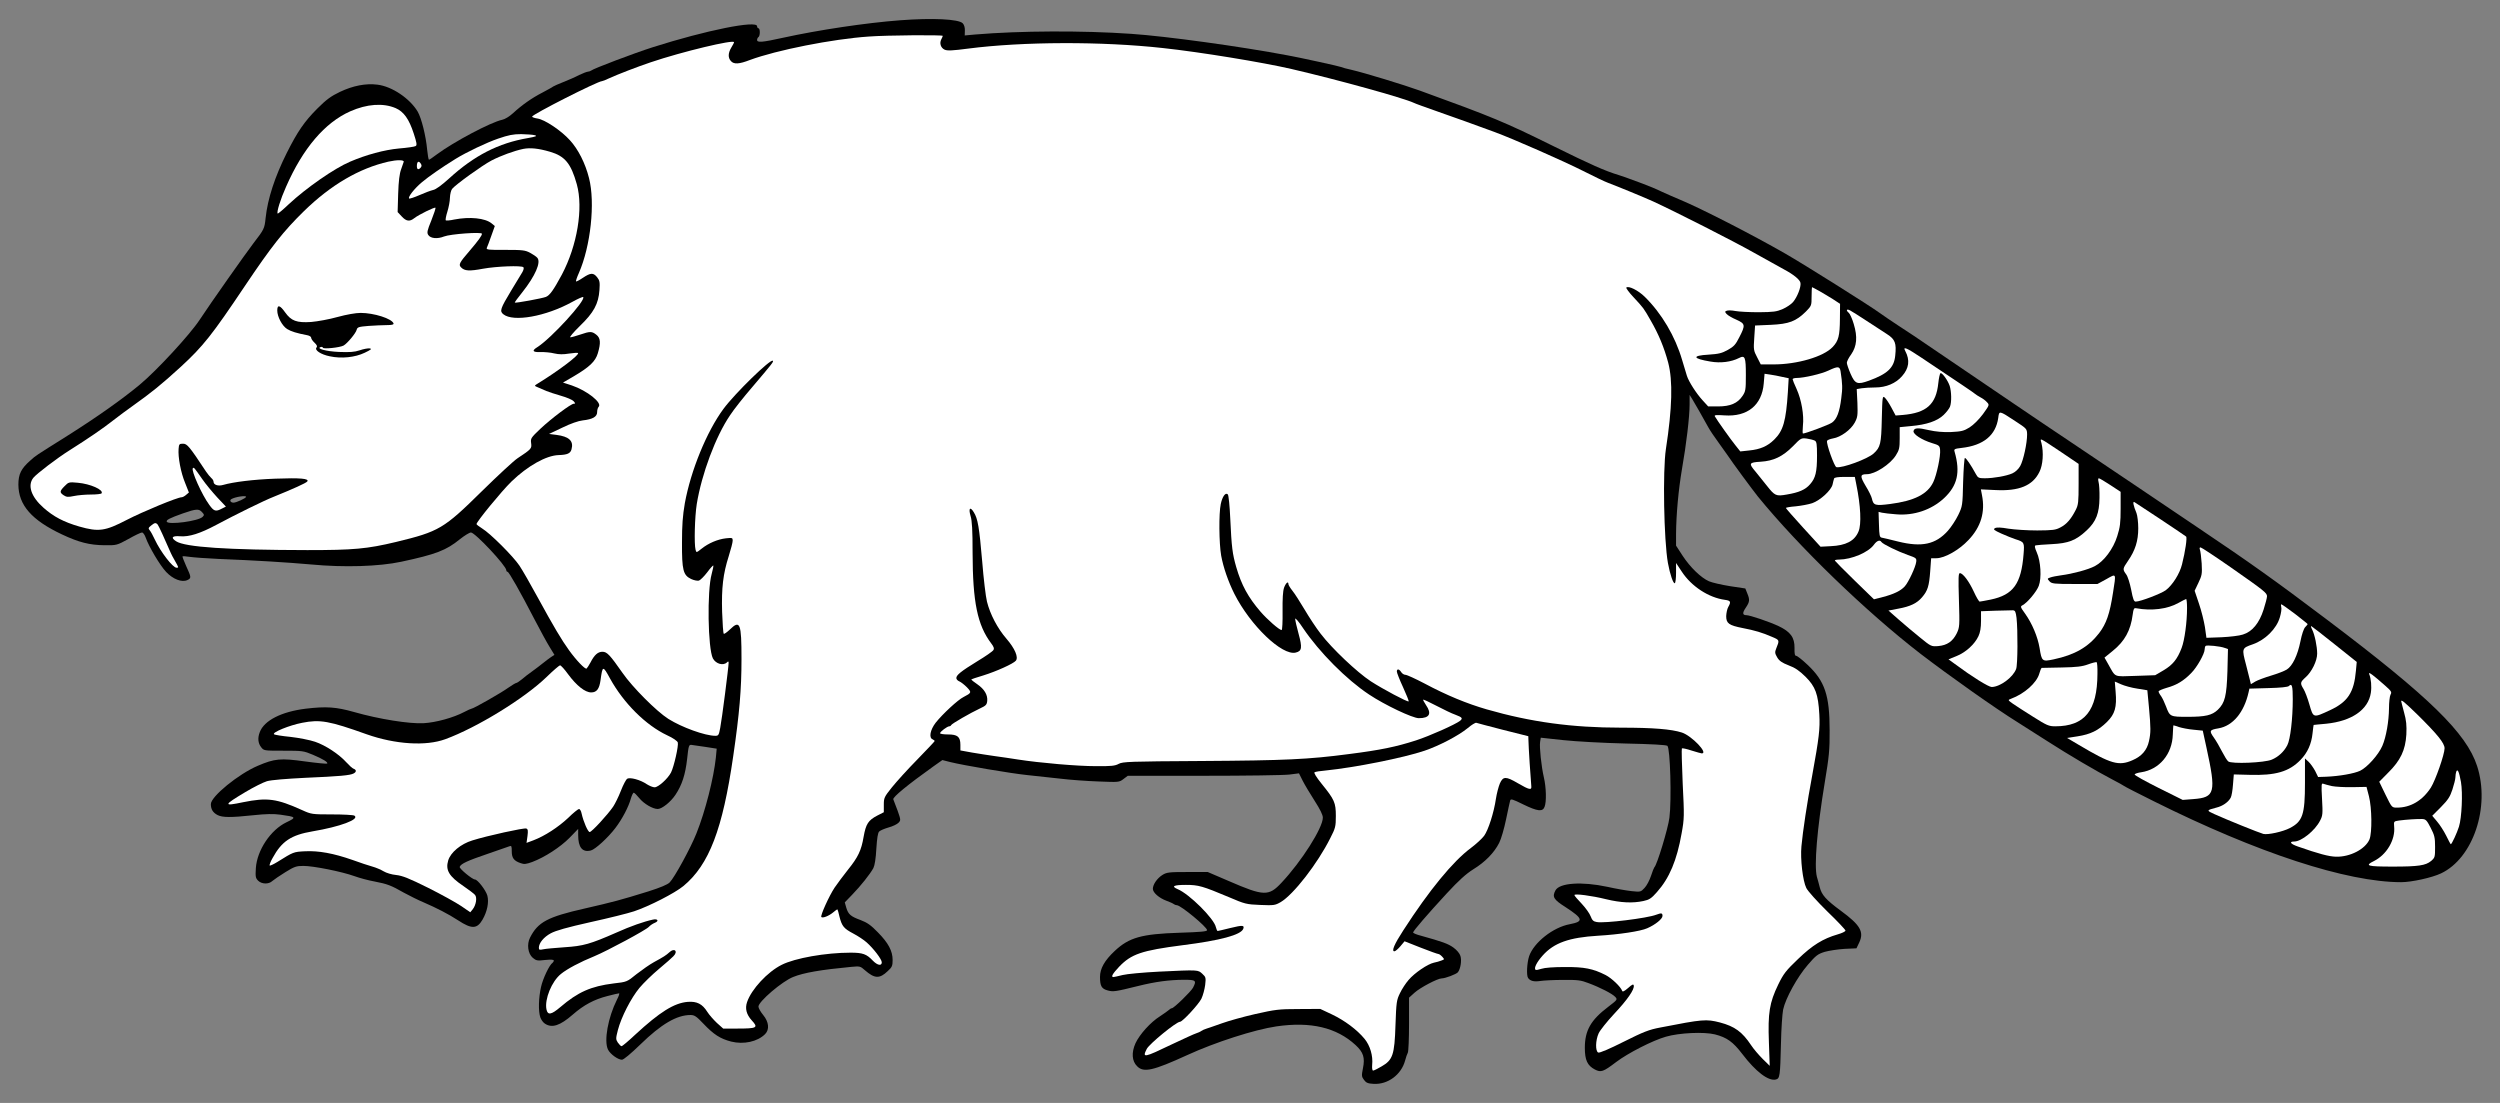
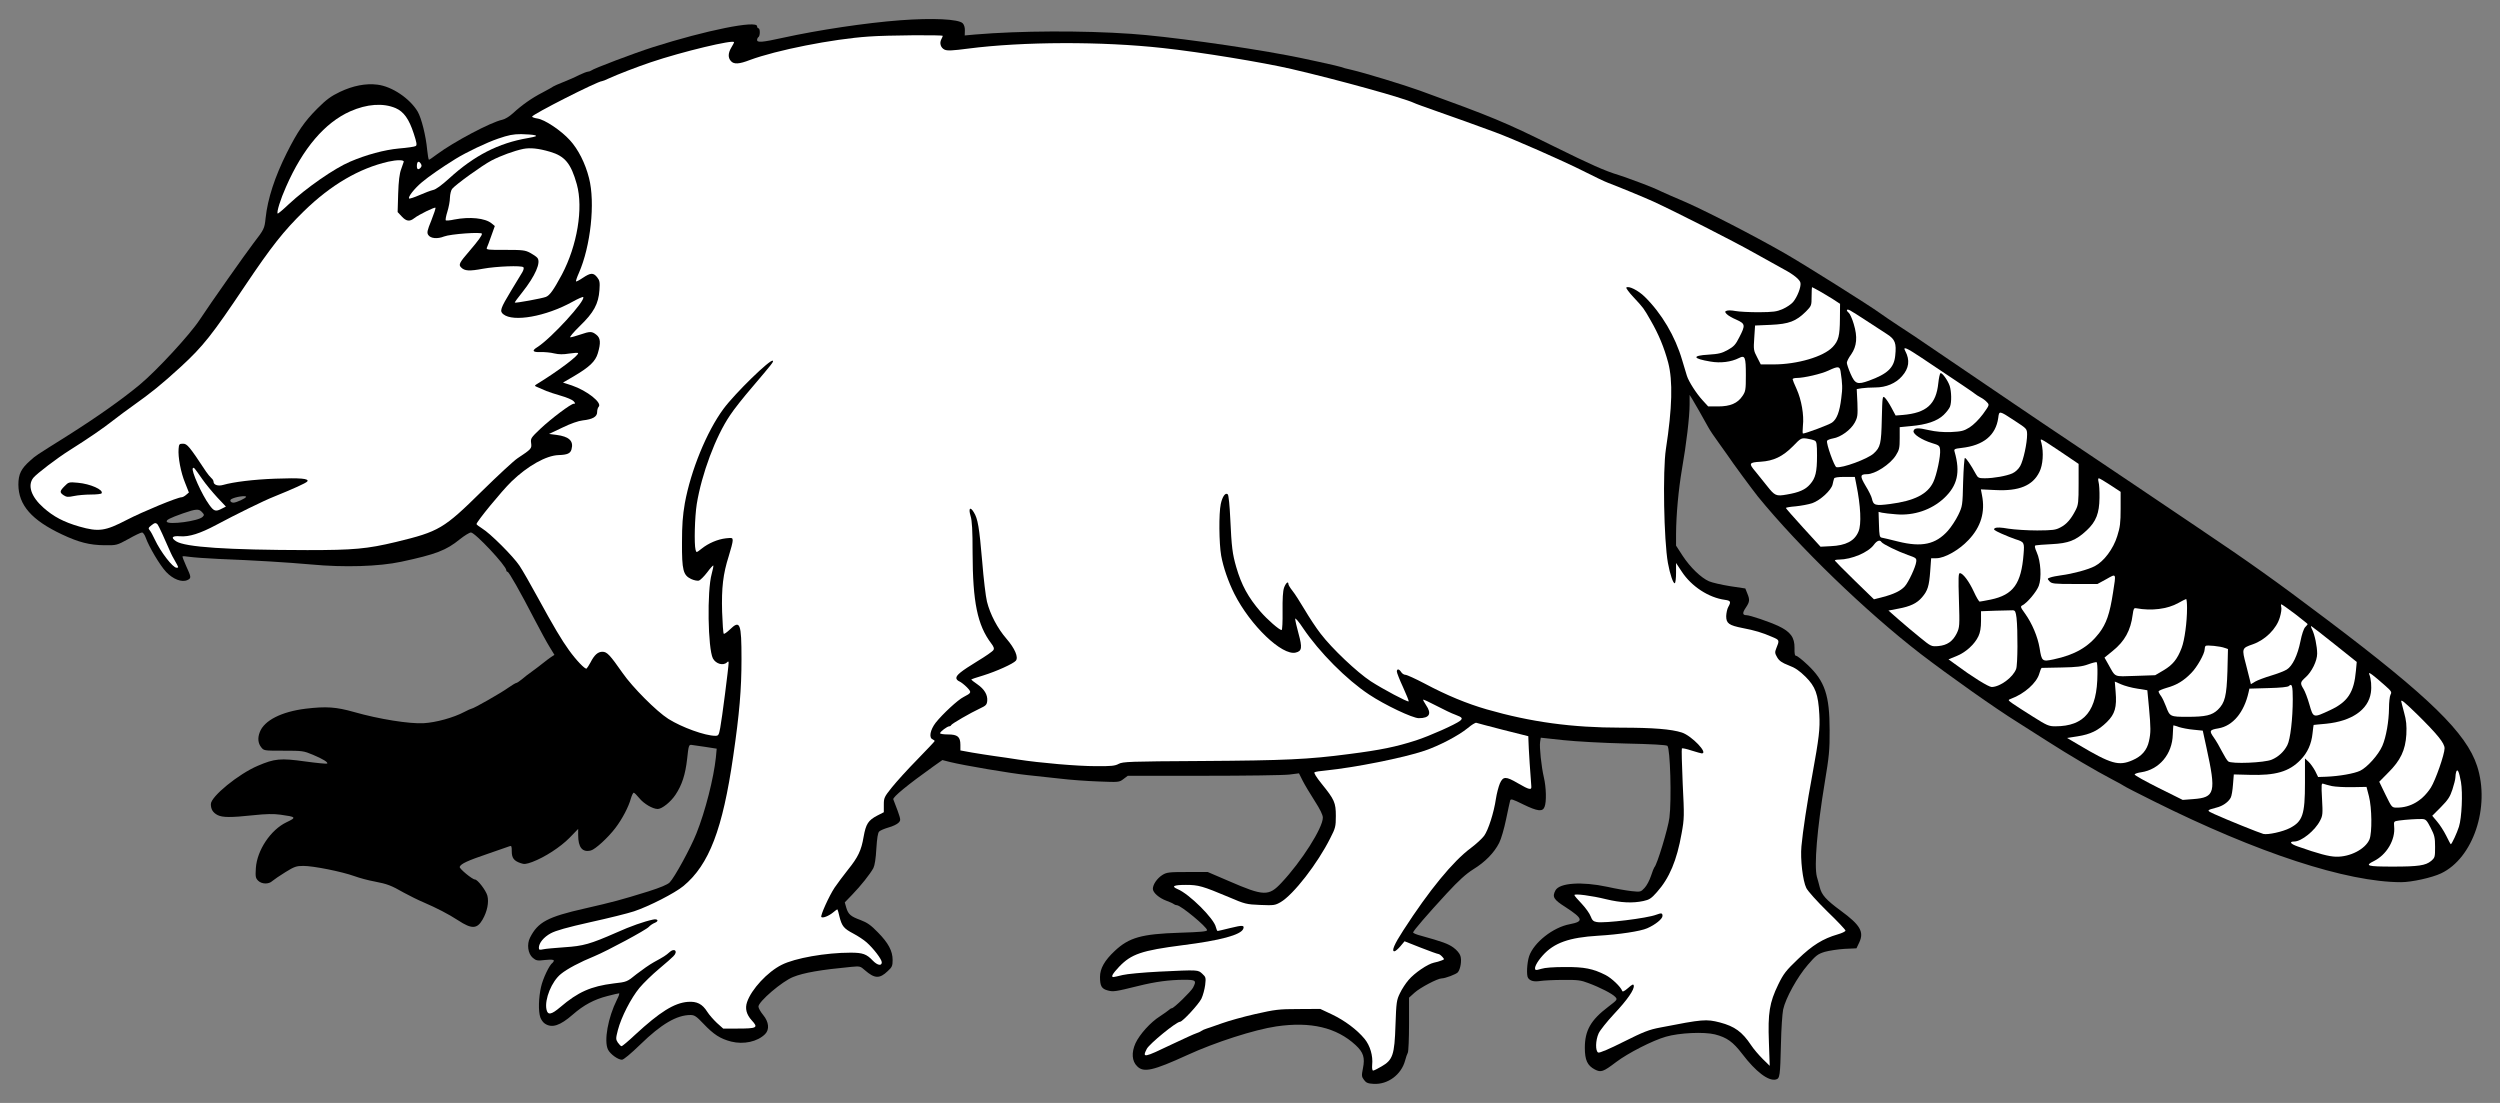
<svg xmlns="http://www.w3.org/2000/svg" version="1.1" viewBox="58.5 67.5 306 135" width="306" height="135">
  <rect x="58.5" y="67.5" width="306" height="135" fill="#808080" stroke="none" />
  <defs>
    <clipPath id="artboard_clip_path">
      <path d="M 58.5 67.5 L 364.5 67.5 L 364.5 202.5 L 58.5 202.5 Z" />
    </clipPath>
  </defs>
  <g id="Beaver_Passant_(2)" stroke="none" stroke-opacity="1" stroke-dasharray="none" fill="none" fill-opacity="1">
    <title>Beaver Passant (2)</title>
    <g id="Beaver_Passant_(2)_Art" clip-path="url(#artboard_clip_path)">
      <title>Art</title>
      <g id="Group_385">
        <g id="Graphic_425">
          <path d="M 168.67 69.982 C 164.506 70.297 158.732 71.159 154.336 72.122 C 151.797 72.686 151.167 72.736 151.167 72.387 C 151.167 72.254 151.25 72.089 151.333 72.039 C 151.432 71.989 151.499 71.724 151.499 71.442 C 151.499 71.176 151.432 70.96 151.333 70.96 C 151.25 70.96 151.167 70.844 151.167 70.712 C 151.167 69.948 144.912 71.209 138.392 73.283 C 136.153 73.996 131.109 75.904 130.86 76.137 C 130.761 76.203 130.595 76.269 130.479 76.269 C 130.363 76.269 129.865 76.452 129.384 76.684 C 128.919 76.933 128.04 77.314 127.443 77.547 C 126.846 77.779 126.298 78.028 126.199 78.094 C 126.116 78.177 125.518 78.492 124.905 78.824 C 123.611 79.488 122.383 80.35 121.304 81.346 C 120.873 81.744 120.309 82.092 119.977 82.159 C 118.567 82.457 114.038 84.863 111.981 86.389 C 111.5 86.754 111.068 87.053 111.002 87.053 C 110.952 87.053 110.853 86.505 110.786 85.842 C 110.637 84.166 110.089 81.96 109.625 81.163 C 108.663 79.554 106.489 78.078 104.698 77.862 C 103.271 77.679 101.695 77.995 100.119 78.741 C 99.007 79.272 98.443 79.687 97.348 80.782 C 95.739 82.391 94.909 83.619 93.599 86.223 C 92.139 89.143 91.259 91.831 91.011 94.187 C 90.878 95.481 90.828 95.58 89.534 97.256 C 88.572 98.517 84.242 104.655 82.948 106.629 C 81.753 108.454 77.689 112.851 75.615 114.576 C 73.458 116.368 70.339 118.574 66.789 120.814 C 62.625 123.435 62.957 123.203 62.193 123.883 C 61.082 124.862 60.75 125.542 60.75 126.82 C 60.767 129.325 62.376 131.166 66.075 132.908 C 68.149 133.887 69.476 134.219 71.285 134.236 C 72.761 134.252 72.795 134.252 74.221 133.472 C 75.001 133.025 75.748 132.676 75.88 132.676 C 76.013 132.676 76.212 132.958 76.328 133.29 C 76.726 134.418 78.07 136.691 78.833 137.504 C 79.679 138.4 80.758 138.815 81.438 138.499 C 81.936 138.267 81.919 138.151 81.289 136.791 C 81.007 136.177 80.808 135.629 80.841 135.596 C 80.874 135.563 81.289 135.596 81.737 135.662 C 82.201 135.729 83.761 135.845 85.221 135.911 C 89.8 136.094 93.582 136.326 96.585 136.591 C 100.616 136.973 104.88 136.84 107.601 136.26 C 111.865 135.347 113.109 134.866 114.784 133.506 C 115.349 133.058 115.962 132.676 116.145 132.676 C 116.643 132.676 120.475 136.757 120.475 137.305 C 120.475 137.404 120.541 137.487 120.624 137.487 C 120.79 137.487 122.184 139.943 123.959 143.377 C 124.623 144.654 125.435 146.147 125.767 146.678 L 126.364 147.657 L 125.95 147.923 C 125.734 148.072 125.286 148.404 124.938 148.686 C 124.606 148.951 124.025 149.399 123.627 149.681 C 123.246 149.947 122.681 150.378 122.383 150.643 C 122.084 150.892 121.769 151.091 121.703 151.091 C 121.62 151.091 121.172 151.357 120.724 151.672 C 119.828 152.319 116.444 154.244 116.211 154.244 C 116.145 154.244 115.747 154.426 115.332 154.642 C 114.021 155.338 111.865 155.936 110.355 156.019 C 108.629 156.118 104.88 155.521 101.861 154.658 C 99.638 154.028 98.443 153.945 95.921 154.244 C 92.952 154.608 90.828 155.687 90.297 157.114 C 90.015 157.827 90.082 158.474 90.463 158.955 C 90.795 159.386 90.812 159.386 93.201 159.386 C 95.507 159.386 95.656 159.403 96.801 159.884 C 98.061 160.415 98.692 160.813 98.543 160.963 C 98.493 161.012 97.265 160.896 95.822 160.697 C 92.836 160.282 92.122 160.349 90.065 161.228 C 87.709 162.223 84.308 164.994 84.308 165.923 C 84.308 166.553 84.557 166.968 85.138 167.267 C 85.735 167.565 86.73 167.582 89.518 167.283 C 91.06 167.118 91.989 167.101 92.819 167.217 C 94.76 167.483 94.826 167.549 93.566 168.146 C 91.624 169.075 89.965 171.564 89.816 173.754 C 89.75 174.799 89.783 174.981 90.098 175.297 C 90.53 175.728 91.392 175.761 91.84 175.33 C 92.039 175.164 92.753 174.666 93.433 174.251 C 94.528 173.571 94.777 173.488 95.639 173.488 C 96.867 173.488 100.334 174.185 101.861 174.732 C 102.491 174.965 103.603 175.263 104.349 175.396 C 105.892 175.695 106.357 175.861 107.949 176.773 C 108.596 177.121 109.675 177.669 110.355 177.951 C 111.964 178.648 113.358 179.361 114.585 180.157 C 116.228 181.236 116.891 181.219 117.555 180.075 C 118.136 179.079 118.368 177.934 118.152 177.121 C 117.97 176.474 116.958 175.147 116.626 175.147 C 116.311 175.147 114.685 173.803 114.768 173.604 C 114.901 173.223 115.747 172.841 118.185 172.012 C 119.496 171.564 120.691 171.149 120.857 171.083 C 121.105 170.983 121.139 171.066 121.139 171.696 C 121.139 172.526 121.404 172.874 122.25 173.156 C 122.648 173.306 122.914 173.273 123.644 173.007 C 125.187 172.426 127.094 171.182 128.206 170.054 L 129.268 168.959 L 129.268 169.706 C 129.268 171.232 129.782 171.862 130.827 171.597 C 131.358 171.464 132.918 170.037 133.814 168.86 C 134.643 167.781 135.456 166.238 135.721 165.226 C 135.838 164.845 135.987 164.529 136.07 164.529 C 136.153 164.529 136.451 164.828 136.75 165.193 C 137.297 165.873 138.392 166.52 139.006 166.52 C 139.521 166.52 140.599 165.658 141.18 164.778 C 141.976 163.584 142.391 162.306 142.606 160.382 C 142.772 158.806 142.822 158.64 143.121 158.673 C 143.303 158.69 144.083 158.806 144.846 158.922 L 146.223 159.138 L 146.123 160.216 C 145.858 162.738 144.829 166.802 143.751 169.49 C 143.054 171.265 141.047 174.932 140.466 175.512 C 140.201 175.778 139.321 176.143 137.862 176.607 C 134.378 177.686 133.548 177.901 130.081 178.698 C 125.535 179.726 124.34 180.357 123.378 182.264 C 122.963 183.077 123.113 184.222 123.71 184.736 C 124.125 185.085 124.274 185.118 125.22 185.002 C 125.933 184.935 126.282 184.952 126.282 185.068 C 126.282 185.168 126.215 185.284 126.132 185.35 C 125.767 185.566 124.954 187.258 124.722 188.303 C 124.423 189.614 124.374 191.29 124.639 192.036 C 124.739 192.318 124.987 192.667 125.203 192.799 C 126.066 193.363 127.045 193.048 128.604 191.688 C 129.948 190.51 131.225 189.83 132.851 189.415 C 133.548 189.232 134.195 189.083 134.278 189.083 C 134.344 189.083 134.245 189.431 134.013 189.863 C 132.918 192.053 132.403 194.906 132.918 195.968 C 133.2 196.532 134.145 197.212 134.626 197.212 C 134.826 197.212 135.721 196.466 136.883 195.338 C 139.438 192.849 141.329 191.737 143.021 191.737 C 143.502 191.737 143.751 191.903 144.597 192.799 C 145.858 194.126 146.654 194.641 147.998 194.989 C 149.524 195.371 151.217 195.006 152.146 194.077 C 152.71 193.513 152.61 192.584 151.913 191.737 C 151.598 191.356 151.333 190.891 151.333 190.709 C 151.333 190.095 154.236 187.607 155.597 187.076 C 156.874 186.561 158.981 186.196 162.664 185.848 C 163.759 185.748 163.792 185.748 164.373 186.263 C 165.551 187.291 166.165 187.324 167.16 186.362 C 167.691 185.881 167.757 185.715 167.757 185.002 C 167.757 183.907 167.243 182.928 165.949 181.617 C 165.103 180.738 164.638 180.423 163.858 180.124 C 162.631 179.676 162.332 179.428 162.083 178.598 L 161.901 177.951 L 162.813 177.005 C 163.875 175.91 165.003 174.484 165.401 173.754 C 165.567 173.422 165.7 172.592 165.766 171.365 C 165.849 170.087 165.949 169.424 166.115 169.274 C 166.247 169.142 166.762 168.926 167.276 168.777 C 167.774 168.644 168.321 168.378 168.487 168.196 C 168.769 167.897 168.753 167.831 168.371 166.736 C 168.139 166.122 167.906 165.492 167.84 165.342 C 167.741 165.077 169.632 163.534 172.718 161.328 L 173.846 160.531 L 174.825 160.78 C 176.417 161.178 182.29 162.174 184.264 162.373 C 185.276 162.472 187.068 162.671 188.246 162.804 C 189.441 162.953 191.548 163.103 192.941 163.152 C 195.43 163.252 195.496 163.252 196.01 162.854 L 196.541 162.456 L 205.832 162.456 C 210.942 162.456 215.653 162.389 216.317 162.306 L 217.495 162.157 L 217.943 163.053 C 218.192 163.551 218.855 164.646 219.403 165.508 C 220.083 166.57 220.415 167.234 220.415 167.582 C 220.415 168.826 217.81 172.941 215.355 175.545 C 213.795 177.221 213.198 177.204 208.918 175.346 L 206.33 174.235 L 203.841 174.235 C 201.585 174.235 201.303 174.268 200.772 174.6 C 200.141 174.998 199.61 175.761 199.61 176.292 C 199.61 176.756 200.374 177.42 201.269 177.752 C 201.684 177.901 202.082 178.084 202.182 178.167 C 202.265 178.233 202.431 178.299 202.547 178.299 C 203.028 178.299 206.247 180.97 206.247 181.352 C 206.247 181.518 205.417 181.584 202.895 181.667 C 198.217 181.816 196.707 182.248 194.949 183.89 C 193.704 185.052 193.14 186.047 193.14 187.076 C 193.14 188.204 193.339 188.536 194.103 188.735 C 194.766 188.917 195.048 188.867 197.802 188.187 C 199.926 187.656 201.585 187.441 203.393 187.424 C 204.886 187.424 204.986 187.507 204.521 188.403 C 204.256 188.884 202.182 190.908 201.933 190.908 C 201.85 190.908 201.684 191.007 201.568 191.124 C 201.452 191.24 200.954 191.572 200.49 191.887 C 199.328 192.617 198.001 194.093 197.487 195.188 C 196.973 196.333 197.039 197.378 197.686 198.009 C 198.482 198.822 199.627 198.556 203.841 196.632 C 207.242 195.072 212.037 193.529 214.724 193.131 C 218.938 192.517 222.09 193.264 224.429 195.421 C 225.375 196.3 225.591 196.947 225.325 198.257 C 225.143 199.17 225.159 199.286 225.458 199.684 C 225.707 200.033 225.939 200.132 226.636 200.165 C 228.378 200.265 230.02 199.037 230.485 197.312 C 230.584 196.93 230.734 196.499 230.817 196.35 C 230.9 196.184 230.966 194.608 230.966 192.832 L 230.966 189.614 L 231.646 189 C 232.326 188.386 234.467 187.258 234.948 187.258 C 235.396 187.258 236.739 186.744 236.939 186.512 C 237.27 186.113 237.436 185.052 237.254 184.504 C 237.171 184.206 236.806 183.774 236.391 183.476 C 235.744 183.011 235.047 182.762 232.426 182.032 C 231.895 181.899 231.464 181.717 231.464 181.634 C 231.464 181.452 233.222 179.411 235.595 176.839 C 237.055 175.263 237.934 174.467 238.83 173.903 C 240.29 173.007 241.385 171.879 241.999 170.668 C 242.247 170.187 242.612 168.909 242.845 167.781 C 243.077 166.686 243.293 165.641 243.342 165.492 C 243.409 165.243 243.624 165.309 244.935 165.956 C 246.71 166.819 247.324 166.885 247.556 166.255 C 247.805 165.641 247.755 163.866 247.473 162.671 C 247.158 161.311 246.909 158.939 247.009 158.308 L 247.092 157.794 L 249.846 158.092 C 251.405 158.258 254.74 158.441 257.477 158.507 C 260.646 158.574 262.421 158.673 262.587 158.789 C 262.935 159.055 263.118 165.425 262.836 167.599 C 262.67 168.909 261.31 173.405 260.994 173.654 C 260.945 173.704 260.746 174.185 260.58 174.716 C 260.397 175.263 260.049 175.927 259.783 176.192 C 259.335 176.674 259.302 176.69 258.207 176.574 C 257.593 176.508 256.25 176.275 255.221 176.043 C 252.102 175.379 249.365 175.562 248.884 176.491 C 248.469 177.271 248.651 177.603 250.095 178.515 C 252.285 179.942 252.384 180.29 250.642 180.622 C 248.585 181.004 246.246 182.862 245.665 184.537 C 245.4 185.35 245.317 186.877 245.532 187.192 C 245.781 187.573 246.262 187.689 247.025 187.573 C 247.457 187.507 248.718 187.441 249.829 187.441 C 251.571 187.424 252.003 187.474 252.898 187.822 C 254.342 188.353 255.885 189.149 256.216 189.531 C 256.498 189.846 256.465 189.879 255.337 190.742 C 253.214 192.351 252.484 193.629 252.484 195.752 C 252.484 197.262 252.799 197.926 253.711 198.407 C 254.458 198.788 254.723 198.705 256.316 197.494 C 257.759 196.399 260.812 194.84 262.405 194.392 C 264.064 193.911 267.066 193.778 268.41 194.11 C 269.887 194.491 270.617 195.022 271.762 196.515 C 273.404 198.672 274.947 199.85 275.859 199.634 C 276.357 199.502 276.39 199.269 276.49 195.221 C 276.523 193.446 276.656 191.572 276.755 191.074 C 277.054 189.68 278.497 187.076 279.775 185.599 C 280.77 184.438 281.002 184.272 281.848 184.006 C 282.379 183.857 283.474 183.691 284.271 183.641 L 285.731 183.575 L 286.079 182.845 C 286.676 181.551 286.195 180.722 283.823 178.98 C 282.014 177.652 281.467 177.039 281.235 176.093 C 281.135 175.711 280.986 175.131 280.886 174.815 C 280.538 173.455 280.903 169.025 281.848 163.285 C 282.379 160.1 282.462 159.287 282.446 156.898 C 282.446 152.601 281.865 150.876 279.758 148.885 C 279.111 148.271 278.481 147.773 278.348 147.773 C 278.182 147.773 278.132 147.508 278.149 146.811 C 278.165 145.534 277.668 144.837 276.208 144.14 C 275.08 143.609 272.691 142.796 272.243 142.796 C 271.778 142.796 271.745 142.514 272.193 141.867 C 272.674 141.154 272.691 140.905 272.359 140.109 L 272.127 139.528 L 270.252 139.246 C 269.223 139.08 268.062 138.815 267.68 138.649 C 266.702 138.217 265.391 136.956 264.445 135.513 L 263.649 134.285 L 263.649 132.859 C 263.665 130.47 263.947 127.417 264.379 124.879 C 264.91 121.859 265.308 118.508 265.308 116.998 L 265.308 115.837 L 265.623 116.335 C 265.938 116.849 266.934 118.591 267.597 119.802 C 267.796 120.167 268.361 121.013 268.842 121.66 C 269.306 122.307 269.82 123.021 269.953 123.22 C 270.517 124.082 273.056 127.517 273.669 128.28 C 278.729 134.484 286.892 142.365 293.594 147.541 C 297.128 150.245 302.752 154.227 305.456 155.903 C 306.137 156.334 307.779 157.379 309.106 158.225 C 311.711 159.901 315.095 161.892 317.07 162.92 C 317.75 163.269 318.397 163.634 318.48 163.7 C 318.579 163.783 320.222 164.629 322.13 165.575 C 334.838 171.912 345.754 175.479 352.407 175.479 C 353.668 175.479 356.173 174.932 357.284 174.401 C 361.216 172.543 363.323 166.271 361.697 161.261 C 360.387 157.23 355.841 152.8 343.431 143.427 C 336.994 138.566 333.892 136.359 327.521 132.079 C 325.016 130.403 321.698 128.164 320.139 127.102 C 318.596 126.057 315.261 123.834 312.756 122.141 C 310.251 120.466 306.701 118.077 304.876 116.832 C 301.873 114.792 293.694 109.234 292.781 108.62 C 292.566 108.488 291.703 107.907 290.84 107.343 C 289.978 106.779 288.982 106.099 288.617 105.833 C 287.373 104.921 279.293 99.844 277.004 98.533 C 272.956 96.211 266.735 93.025 264.147 91.947 C 263.549 91.698 262.554 91.267 261.907 90.968 C 261.276 90.653 260.182 90.205 259.501 89.956 C 258.821 89.707 258.108 89.442 257.925 89.376 C 257.743 89.293 257.179 89.11 256.681 88.944 C 254.889 88.397 253.263 87.667 248.651 85.394 C 242.646 82.424 241.202 81.827 232.293 78.592 C 230.369 77.895 225.475 76.402 223.882 76.037 C 223.318 75.921 222.804 75.772 222.721 75.722 C 222.588 75.639 217.76 74.577 216.118 74.278 C 210.328 73.183 201.303 71.939 196.956 71.641 C 190.967 71.226 183.402 71.259 177.844 71.724 L 176.583 71.84 L 176.6 71.226 C 176.616 70.861 176.5 70.512 176.334 70.347 C 175.82 69.832 172.635 69.683 168.67 69.982 Z M 88.622 128.313 L 88.622 128.313 C 88.605 128.479 87.427 129.026 87.079 129.026 C 86.73 129.026 86.564 128.744 86.813 128.595 C 87.278 128.313 88.622 128.114 88.622 128.313 Z M 83.23 130.188 L 83.23 130.188 C 83.512 130.486 83.512 130.553 83.296 130.768 C 82.782 131.283 79.165 131.764 78.916 131.366 C 78.8 131.15 79.265 130.918 80.891 130.337 C 82.516 129.773 82.848 129.756 83.23 130.188 Z" fill="black" />
        </g>
        <g id="Graphic_424">
          <path d="M 173.896 71.889 C 173.896 71.939 173.813 72.122 173.713 72.321 C 173.464 72.785 173.647 73.366 174.128 73.582 C 174.46 73.731 175.107 73.698 176.998 73.449 C 183.7 72.586 193.373 72.553 200.855 73.383 C 205.45 73.88 213.032 75.125 216.615 75.954 C 222.389 77.298 230.269 79.488 231.547 80.085 C 231.729 80.185 233.04 80.649 234.45 81.147 C 236.939 82.026 238.813 82.69 241.418 83.652 C 243.641 84.465 249.896 87.219 252.285 88.43 C 253.562 89.077 254.939 89.741 255.354 89.89 C 256.299 90.238 259.933 91.731 260.862 92.163 C 263.599 93.424 270.567 96.957 273.188 98.434 C 274.93 99.413 276.606 100.342 276.921 100.508 C 278.066 101.121 278.829 101.752 278.879 102.133 C 278.962 102.648 278.481 103.859 277.983 104.456 C 277.767 104.722 277.203 105.103 276.722 105.319 C 275.959 105.651 275.577 105.7 273.769 105.717 C 272.624 105.717 271.347 105.651 270.915 105.568 C 270.484 105.485 270.003 105.468 269.854 105.534 C 269.605 105.634 269.605 105.667 269.837 105.933 C 269.986 106.099 270.517 106.414 271.032 106.629 C 272.127 107.127 272.16 107.293 271.397 108.77 C 270.949 109.665 270.733 109.914 269.986 110.329 C 269.24 110.744 268.858 110.827 267.614 110.91 C 265.557 111.026 265.656 111.391 267.863 111.756 C 269.091 111.972 270.401 111.806 271.347 111.324 C 272.093 110.943 272.193 111.192 272.193 113.415 C 272.193 115.223 272.16 115.406 271.778 115.97 C 271.181 116.866 270.285 117.247 268.792 117.247 L 267.581 117.247 L 266.901 116.501 C 266.137 115.671 265.208 114.228 264.976 113.498 C 264.893 113.232 264.628 112.37 264.395 111.573 C 263.549 108.67 261.89 105.866 259.817 103.826 C 259.004 103.029 257.826 102.449 257.56 102.698 C 257.51 102.764 257.892 103.295 258.44 103.875 C 259.7 105.236 259.651 105.169 260.546 106.729 C 261.525 108.421 262.189 110.03 262.687 111.889 C 263.267 114.128 263.184 117.413 262.405 122.473 C 262.006 125.111 262.156 133.622 262.653 136.409 C 262.902 137.786 263.317 138.997 263.5 138.881 C 263.583 138.831 263.649 138.25 263.649 137.603 L 263.649 136.409 L 264.362 137.487 C 265.54 139.279 267.647 140.656 269.638 140.922 C 270.335 141.021 270.401 141.154 270.036 141.801 C 269.903 142.033 269.804 142.531 269.787 142.912 C 269.787 143.808 270.119 144.04 271.795 144.372 C 273.271 144.654 274.217 144.936 275.395 145.451 C 276.34 145.849 276.324 145.849 275.909 146.877 C 275.727 147.325 275.743 147.475 276.025 147.956 C 276.274 148.387 276.606 148.619 277.419 148.935 C 278.232 149.233 278.746 149.598 279.509 150.345 C 280.704 151.539 281.052 152.468 281.185 154.94 C 281.284 156.699 281.152 157.81 280.322 162.373 C 279.692 165.724 279.161 169.274 278.995 171.083 C 278.846 172.659 279.161 175.33 279.592 176.192 C 279.791 176.591 280.903 177.818 282.164 179.063 C 283.391 180.24 284.387 181.302 284.387 181.402 C 284.387 181.518 283.955 181.717 283.441 181.866 C 281.616 182.397 280.339 183.194 278.58 184.886 C 277.104 186.296 276.805 186.677 276.158 188.005 C 275.08 190.228 274.88 191.489 275.013 195.056 L 275.113 197.959 L 274.267 197.129 C 273.802 196.665 273.155 195.918 272.84 195.437 C 271.745 193.795 270.832 193.131 269.024 192.65 C 267.332 192.219 266.934 192.252 261.741 193.264 C 260.331 193.529 259.667 193.795 257.245 195.006 C 255.503 195.885 254.292 196.399 254.126 196.333 C 253.761 196.184 253.778 194.84 254.176 193.977 C 254.342 193.612 255.188 192.55 256.051 191.621 C 257.693 189.879 258.572 188.602 258.473 188.137 C 258.44 187.922 258.29 187.971 257.776 188.436 C 257.295 188.851 257.096 188.934 257.046 188.768 C 256.88 188.287 255.768 187.225 255.022 186.843 C 253.479 186.064 252.434 185.848 250.045 185.865 C 248.635 185.865 247.573 185.947 247.175 186.08 C 246.826 186.196 246.495 186.263 246.445 186.196 C 246.229 185.997 246.611 185.251 247.324 184.454 C 248.718 182.895 250.559 182.248 254.109 182.032 C 256.681 181.883 259.302 181.485 260.115 181.12 C 261.111 180.688 261.99 179.975 261.99 179.61 C 261.99 179.245 261.857 179.228 261.227 179.461 C 260.132 179.892 254.856 180.539 253.944 180.357 C 253.529 180.29 253.38 180.141 253.197 179.66 C 253.081 179.328 252.583 178.631 252.102 178.117 C 251.604 177.603 251.206 177.138 251.206 177.055 C 251.206 176.856 253.297 177.121 255.105 177.569 C 256.897 178.001 258.34 178.067 259.651 177.785 C 260.364 177.636 260.629 177.47 261.31 176.69 C 262.836 174.981 263.748 172.808 264.329 169.507 C 264.661 167.698 264.661 167.383 264.462 163.401 C 264.362 161.095 264.312 159.171 264.362 159.104 C 264.429 159.055 264.96 159.171 265.557 159.37 C 266.154 159.552 266.718 159.718 266.801 159.718 C 267.631 159.718 265.573 157.562 264.362 157.163 C 263.085 156.749 260.845 156.566 256.913 156.566 C 250.924 156.566 245.897 155.886 240.472 154.326 C 238.067 153.63 235.595 152.618 232.857 151.158 C 231.746 150.577 230.701 150.096 230.518 150.096 C 230.352 150.096 230.12 149.947 230.004 149.764 C 229.755 149.366 229.473 149.333 229.473 149.698 C 229.473 149.847 229.821 150.726 230.236 151.622 C 230.651 152.535 230.966 153.314 230.916 153.348 C 230.8 153.464 227.748 151.838 226.288 150.892 C 224.595 149.781 221.526 146.877 220.149 145.069 C 219.602 144.372 218.722 143.028 218.175 142.099 C 217.627 141.17 216.964 140.142 216.682 139.793 C 216.416 139.462 216.201 139.097 216.201 138.997 C 216.201 138.582 215.886 138.848 215.67 139.428 C 215.521 139.86 215.471 140.789 215.487 142.332 C 215.504 143.593 215.454 144.621 215.371 144.621 C 215.089 144.621 213.613 143.327 212.783 142.365 C 211.273 140.606 210.46 139.13 209.814 136.907 C 209.349 135.281 209.249 134.518 209.084 130.967 C 209.017 129.441 208.884 128.114 208.785 128.014 C 208.503 127.732 208.121 128.263 207.922 129.192 C 207.673 130.354 207.707 133.987 207.972 135.513 C 208.237 136.956 208.835 138.682 209.581 140.175 C 211.539 144.057 215.438 147.79 217.097 147.375 C 217.86 147.193 217.91 146.778 217.445 145.069 C 217.213 144.24 217.03 143.41 217.03 143.244 C 217.03 143.078 217.478 143.593 218.009 144.405 C 219.983 147.325 223.318 150.693 226.089 152.518 C 227.98 153.779 231.397 155.405 232.161 155.405 C 233.488 155.405 233.77 154.857 233.04 153.796 C 232.824 153.464 232.658 153.165 232.691 153.132 C 232.725 153.099 233.455 153.431 234.301 153.879 C 235.163 154.326 236.209 154.841 236.657 154.99 C 237.486 155.305 237.569 155.421 237.221 155.72 C 236.657 156.168 233.504 157.578 231.812 158.126 C 229.39 158.905 227.499 159.304 223.583 159.801 C 218.673 160.448 215.836 160.581 205.55 160.647 C 196.74 160.697 195.927 160.73 195.43 160.996 C 194.982 161.245 194.501 161.294 192.643 161.278 C 190.353 161.278 185.774 160.88 183.103 160.465 C 182.29 160.332 181.013 160.15 180.283 160.05 C 179.553 159.951 178.309 159.751 177.512 159.619 L 176.052 159.353 L 176.052 158.673 C 176.052 157.678 175.704 157.396 174.526 157.396 C 173.995 157.396 173.564 157.329 173.564 157.246 C 173.564 157.064 174.443 156.4 174.692 156.4 C 174.791 156.4 174.891 156.334 174.924 156.251 C 174.991 156.085 177.28 154.758 178.458 154.21 C 179.171 153.879 179.287 153.762 179.337 153.298 C 179.404 152.551 178.989 151.855 178.126 151.257 C 177.711 150.975 177.38 150.71 177.38 150.677 C 177.38 150.643 178.027 150.411 178.839 150.179 C 180.449 149.681 182.539 148.736 182.838 148.371 C 183.186 147.956 182.722 146.877 181.693 145.683 C 180.598 144.422 179.686 142.68 179.304 141.137 C 179.155 140.54 178.889 138.333 178.723 136.243 C 178.358 132.013 178.192 131.001 177.695 130.204 C 177.247 129.458 177.015 129.707 177.297 130.652 C 177.479 131.233 177.545 132.411 177.545 135.165 C 177.562 141.187 178.126 144.007 179.835 146.264 C 180.15 146.678 180.216 146.894 180.084 147.077 C 180.001 147.226 179.121 147.84 178.126 148.437 C 176.102 149.681 175.555 150.129 175.555 150.494 C 175.555 150.643 175.72 150.826 175.936 150.909 C 176.135 150.992 176.55 151.324 176.849 151.622 C 177.446 152.253 177.429 152.302 176.434 152.817 C 175.754 153.149 173.879 154.891 173.033 155.952 C 172.353 156.832 172.17 157.81 172.651 157.993 C 172.784 158.059 172.9 158.142 172.9 158.209 C 172.9 158.258 171.938 159.27 170.777 160.465 C 169.615 161.643 168.222 163.186 167.674 163.866 C 166.729 165.044 166.679 165.16 166.679 166.006 L 166.679 166.918 L 165.866 167.333 C 164.771 167.914 164.489 168.345 164.207 169.921 C 163.925 171.597 163.527 172.426 162.266 173.986 C 161.718 174.666 161.005 175.645 160.657 176.143 C 159.993 177.138 158.881 179.593 159.031 179.743 C 159.197 179.909 159.927 179.627 160.457 179.195 C 160.739 178.946 160.988 178.78 161.005 178.814 C 161.038 178.847 161.154 179.245 161.254 179.71 C 161.552 180.871 161.785 181.153 162.946 181.767 C 163.51 182.065 164.24 182.546 164.572 182.845 C 165.418 183.592 166.43 184.919 166.43 185.284 C 166.43 185.765 165.899 185.665 165.335 185.085 C 164.572 184.272 164.091 184.106 162.614 184.106 C 159.578 184.106 155.796 184.77 154.17 185.599 C 152.444 186.462 150.47 188.585 149.939 190.161 C 149.674 190.941 149.856 191.671 150.52 192.401 C 151.349 193.297 151.167 193.397 148.745 193.397 L 147.019 193.397 L 146.24 192.7 C 145.825 192.302 145.294 191.704 145.078 191.356 C 144.464 190.377 143.801 190.045 142.689 190.128 C 141.014 190.261 139.255 191.373 136.269 194.126 C 135.439 194.906 134.676 195.553 134.577 195.553 C 134.494 195.553 134.295 195.354 134.129 195.122 C 133.863 194.707 133.863 194.624 134.129 193.579 C 134.543 191.986 135.738 189.664 136.767 188.419 C 137.264 187.822 138.343 186.777 139.156 186.097 C 139.969 185.417 140.765 184.72 140.914 184.554 C 141.545 183.94 141.047 183.459 140.416 184.073 C 140.035 184.421 139.736 184.62 138.542 185.267 C 138.027 185.549 137.082 186.213 136.418 186.727 C 135.24 187.689 135.224 187.689 133.614 187.872 C 130.827 188.22 129.251 188.917 127.078 190.775 C 125.966 191.721 125.535 191.787 125.386 191.041 C 125.137 189.813 126.033 187.607 127.161 186.711 C 127.907 186.097 129.5 185.251 131.259 184.537 C 132.851 183.874 137.596 181.319 137.911 180.954 C 138.077 180.771 138.392 180.556 138.641 180.456 C 139.189 180.24 139.023 179.925 138.426 180.058 C 137.331 180.29 135.672 180.871 133.979 181.634 C 130.728 183.061 129.898 183.293 127.609 183.442 C 126.464 183.525 125.286 183.625 125.004 183.691 C 124.54 183.791 124.457 183.774 124.457 183.509 C 124.457 182.928 125.054 182.198 125.917 181.734 C 126.53 181.402 127.941 181.004 130.761 180.373 C 132.951 179.892 135.356 179.295 136.103 179.046 C 137.944 178.432 141.097 176.823 142.158 175.944 C 145.294 173.339 146.953 169.009 148.247 160.05 C 149.01 154.824 149.259 151.871 149.259 148.188 C 149.259 143.742 149.093 143.327 147.816 144.571 C 147.467 144.903 147.135 145.135 147.086 145.069 C 147.019 145.003 146.936 143.808 146.887 142.398 C 146.804 139.445 147.003 137.753 147.7 135.563 C 147.965 134.733 148.181 133.887 148.181 133.672 C 148.181 133.323 148.131 133.307 147.351 133.39 C 146.339 133.506 145.211 133.987 144.365 134.667 C 143.734 135.165 143.734 135.165 143.635 134.783 C 143.452 134.086 143.535 130.768 143.784 129.192 C 144.381 125.526 146.09 120.93 147.849 118.342 C 148.297 117.645 149.524 116.102 150.553 114.908 C 153.075 111.938 153.208 111.772 153.091 111.656 C 152.826 111.391 148.463 115.638 147.053 117.546 C 144.995 120.333 143.054 125.094 142.324 129.093 C 142.059 130.636 141.976 131.764 141.976 133.92 C 141.959 137.305 142.125 137.902 143.087 138.367 C 143.436 138.533 143.867 138.615 144.05 138.566 C 144.232 138.499 144.68 138.051 145.062 137.554 C 145.427 137.056 145.775 136.674 145.808 136.724 C 145.841 136.757 145.758 137.222 145.609 137.753 C 145.029 139.827 145.145 146.877 145.758 148.089 C 146.123 148.769 147.036 149.018 147.484 148.57 C 147.633 148.42 147.683 148.437 147.683 148.636 C 147.683 149.134 146.853 155.62 146.654 156.599 C 146.488 157.479 146.439 157.562 146.057 157.562 C 144.796 157.562 141.926 156.516 140.3 155.488 C 138.84 154.559 135.904 151.606 134.709 149.88 C 133.15 147.657 132.802 147.276 132.237 147.276 C 131.673 147.276 131.242 147.674 130.777 148.586 C 130.578 148.951 130.363 149.283 130.296 149.333 C 130.114 149.449 129.019 148.304 128.14 147.077 C 127.26 145.865 126.282 144.223 124.324 140.639 C 123.461 139.047 122.449 137.288 122.084 136.741 C 121.321 135.596 118.517 132.792 117.505 132.178 C 117.14 131.946 116.825 131.714 116.825 131.648 C 116.825 131.366 119.878 127.633 121.105 126.438 C 123.08 124.53 125.352 123.253 126.862 123.203 C 127.941 123.17 128.322 123.004 128.455 122.49 C 128.737 121.478 128.156 120.93 126.613 120.731 L 125.701 120.615 L 127.343 119.835 C 128.322 119.354 129.318 119.006 129.832 118.956 C 131.043 118.823 131.59 118.508 131.59 117.944 C 131.59 117.679 131.673 117.397 131.773 117.297 C 132.254 116.816 130.379 115.323 128.488 114.676 L 127.41 114.327 L 128.72 113.564 C 130.661 112.419 131.375 111.739 131.673 110.744 C 132.055 109.466 132.005 108.869 131.491 108.471 C 130.943 108.04 130.728 108.04 129.517 108.454 C 128.986 108.637 128.438 108.786 128.306 108.786 C 128.173 108.786 128.687 108.172 129.467 107.409 C 131.176 105.767 131.756 104.688 131.872 103.013 C 131.939 102.051 131.906 101.835 131.59 101.437 C 131.126 100.856 130.794 100.873 129.848 101.503 C 129.434 101.785 129.052 101.984 129.002 101.951 C 128.969 101.901 129.118 101.437 129.351 100.922 C 130.794 97.654 131.375 92.312 130.595 89.293 C 130.147 87.501 129.268 85.759 128.256 84.664 C 127.177 83.469 125.203 82.159 124.307 82.01 C 123.942 81.96 123.627 81.844 123.627 81.777 C 123.627 81.512 131.673 77.431 132.188 77.431 C 132.254 77.431 132.619 77.298 132.984 77.115 C 134.062 76.618 136.518 75.672 138.144 75.125 C 142.026 73.814 148.347 72.304 148.347 72.669 C 148.347 72.736 148.197 73.018 148.015 73.316 C 147.617 73.98 147.583 74.56 147.965 74.975 C 148.33 75.39 148.96 75.357 150.288 74.843 C 153.506 73.648 160.391 72.271 164.854 71.972 C 167.044 71.806 173.896 71.757 173.896 71.889 Z" fill="#FFFFFF" />
        </g>
        <g id="Graphic_423">
          <path d="M 106.921 80.732 C 107.916 81.163 108.563 82.059 109.144 83.851 C 109.509 84.963 109.559 85.278 109.376 85.377 C 109.26 85.46 108.331 85.593 107.319 85.676 C 105.544 85.842 103.337 86.439 101.363 87.285 C 99.405 88.115 95.988 90.504 93.864 92.478 C 93.151 93.158 92.537 93.672 92.487 93.639 C 92.338 93.473 92.819 91.914 93.516 90.354 C 95.573 85.659 98.261 82.507 101.363 81.13 C 103.42 80.218 105.394 80.085 106.921 80.732 Z" fill="#FFFFFF" />
        </g>
        <g id="Graphic_422">
          <path d="M 123.959 84.05 C 124.291 84.15 124.125 84.216 123.129 84.398 C 119.513 85.012 116.543 86.539 113.474 89.342 C 112.561 90.172 111.831 90.703 111.516 90.753 C 111.234 90.819 110.471 91.101 109.841 91.383 C 109.194 91.665 108.629 91.848 108.58 91.798 C 108.397 91.632 109.21 90.587 110.139 89.807 C 110.969 89.11 112.512 88.032 114.254 86.953 C 115.597 86.124 118.069 84.946 119.48 84.465 C 120.74 84.034 121.304 83.917 122.3 83.917 C 122.98 83.934 123.727 83.984 123.959 84.05 Z" fill="#FFFFFF" />
        </g>
        <g id="Graphic_421">
          <path d="M 125.817 86.074 C 127.642 86.605 128.388 87.501 129.102 90.056 C 129.915 92.992 129.152 97.555 127.277 101.105 C 126.248 103.013 125.8 103.643 125.319 103.842 C 124.855 104.025 121.603 104.622 121.504 104.539 C 121.47 104.522 121.902 103.925 122.466 103.228 C 124.009 101.271 124.739 99.612 124.274 99.064 C 124.158 98.915 123.76 98.65 123.395 98.45 C 122.781 98.119 122.466 98.085 120.342 98.085 C 118.285 98.102 117.986 98.069 118.086 97.837 C 118.152 97.704 118.401 97.04 118.633 96.377 L 119.065 95.166 L 118.683 94.85 C 117.887 94.187 115.996 94.004 114.104 94.369 C 113.59 94.485 113.125 94.519 113.059 94.469 C 113.009 94.402 113.092 93.938 113.258 93.407 C 113.424 92.876 113.573 92.113 113.573 91.682 C 113.59 91.267 113.706 90.786 113.839 90.62 C 114.27 90.089 117.538 87.733 118.65 87.152 C 119.795 86.555 121.437 85.958 122.549 85.726 C 123.395 85.56 124.407 85.659 125.817 86.074 Z" fill="#FFFFFF" />
        </g>
        <g id="Graphic_420">
          <path d="M 107.916 87.302 C 107.9 87.385 107.75 87.799 107.601 88.214 C 107.402 88.729 107.286 89.658 107.236 91.201 L 107.17 93.457 L 107.667 93.988 C 108.231 94.602 108.646 94.651 109.21 94.203 C 109.758 93.772 111.699 92.826 111.798 92.926 C 111.848 92.976 111.616 93.672 111.301 94.469 C 110.786 95.73 110.736 95.978 110.919 96.261 C 111.201 96.692 112.031 96.775 112.86 96.443 C 113.623 96.144 117.489 95.862 117.489 96.111 C 117.489 96.343 117.057 96.941 115.979 98.202 C 114.718 99.662 114.602 99.894 114.934 100.226 C 115.365 100.674 115.946 100.707 117.621 100.392 C 119.28 100.093 122.333 99.977 122.565 100.209 C 122.648 100.292 122.582 100.541 122.449 100.79 C 122.3 101.039 121.686 102.051 121.072 103.063 C 119.745 105.269 119.629 105.584 120.11 105.966 C 121.321 106.945 125.286 106.248 128.538 104.456 C 129.218 104.075 129.832 103.809 129.882 103.859 C 130.247 104.24 125.933 108.952 124.258 109.997 C 123.561 110.429 123.693 110.628 124.672 110.595 C 125.137 110.578 125.9 110.644 126.348 110.76 C 126.912 110.893 127.459 110.893 128.156 110.777 C 128.72 110.694 129.201 110.661 129.251 110.711 C 129.467 110.926 126.779 112.95 124.191 114.526 C 123.893 114.709 123.909 114.742 124.374 114.925 C 124.656 115.041 125.104 115.24 125.369 115.356 C 125.651 115.472 126.447 115.737 127.144 115.937 C 127.858 116.136 128.554 116.434 128.704 116.6 C 128.936 116.866 128.953 116.915 128.737 116.915 C 128.388 116.915 126.016 118.691 124.623 120.001 C 123.494 121.08 123.428 121.163 123.511 121.743 C 123.594 122.407 123.561 122.457 121.835 123.601 C 121.404 123.883 119.446 125.692 117.489 127.616 C 112.81 132.228 112.246 132.56 106.97 133.837 C 103.437 134.684 101.794 134.833 96.12 134.833 C 86.282 134.816 81.156 134.468 80.061 133.755 C 79.364 133.307 79.563 133.058 80.559 133.141 C 81.654 133.224 82.981 132.809 84.972 131.747 C 87.361 130.47 90.795 128.777 92.023 128.296 C 94.395 127.334 95.938 126.637 96.104 126.438 C 96.402 126.073 95.258 125.974 92.189 126.09 C 89.534 126.189 87.095 126.488 85.818 126.853 C 85.204 127.035 84.64 126.853 84.64 126.471 C 84.64 126.339 84.524 126.14 84.375 126.023 C 84.225 125.891 83.927 125.526 83.711 125.211 C 81.687 122.141 81.405 121.81 80.907 121.81 C 80.443 121.81 80.409 121.859 80.36 122.44 C 80.277 123.452 80.625 125.327 81.156 126.604 L 81.621 127.782 L 81.289 128.064 C 81.106 128.23 80.857 128.363 80.741 128.363 C 80.227 128.363 75.98 130.121 74.022 131.133 C 71.368 132.51 70.588 132.626 68.199 131.946 C 66.308 131.399 65.047 130.735 63.836 129.657 C 62.309 128.313 61.845 126.919 62.575 125.99 C 62.973 125.493 65.495 123.568 67.005 122.622 C 69.394 121.113 71.135 119.918 72.33 118.973 C 73.027 118.425 74.138 117.612 74.769 117.164 C 77.008 115.572 78.269 114.56 80.642 112.386 C 83.363 109.881 84.441 108.521 88.489 102.482 C 91.741 97.638 93.217 95.779 95.706 93.341 C 99.007 90.122 102.475 88.098 106.041 87.285 C 107.087 87.053 107.966 87.053 107.916 87.302 Z" fill="#FFFFFF" />
        </g>
        <g id="Graphic_419">
          <path d="M 110.006 87.999 C 109.724 88.33 109.525 88.264 109.525 87.833 C 109.525 87.302 109.724 87.136 109.973 87.484 C 110.123 87.7 110.139 87.833 110.006 87.999 Z" fill="#FFFFFF" />
        </g>
        <g id="Graphic_418">
          <path d="M 281.168 103.112 C 281.616 103.361 282.379 103.826 282.86 104.124 L 283.723 104.688 L 283.707 106.53 C 283.69 108.587 283.541 109.218 282.811 109.981 C 281.699 111.159 278.481 112.104 275.594 112.104 L 274.018 112.104 L 273.57 111.225 C 273.139 110.412 273.122 110.279 273.221 108.853 L 273.321 107.343 L 275.245 107.26 C 277.469 107.16 278.331 106.829 279.542 105.634 C 280.223 104.937 280.239 104.904 280.239 103.793 C 280.239 103.162 280.272 102.648 280.289 102.648 C 280.322 102.648 280.72 102.863 281.168 103.112 Z" fill="#FFFFFF" />
        </g>
        <g id="Graphic_417">
          <path d="M 286.958 106.762 C 287.871 107.359 288.999 108.089 289.48 108.405 C 290.459 109.035 290.641 109.5 290.475 111.042 C 290.326 112.519 289.53 113.266 287.257 114.095 C 285.83 114.609 285.565 114.51 285.001 113.232 C 284.752 112.652 284.553 112.054 284.553 111.905 C 284.553 111.739 284.785 111.275 285.084 110.877 C 285.78 109.865 285.88 108.736 285.399 107.16 C 285.216 106.53 284.934 105.916 284.801 105.8 C 284.42 105.485 284.503 105.269 284.934 105.485 C 285.133 105.584 286.046 106.165 286.958 106.762 Z" fill="#FFFFFF" />
        </g>
        <g id="Graphic_416">
          <path d="M 293.677 111.275 C 298.522 114.51 300.031 115.522 300.214 115.688 C 300.33 115.787 300.629 115.986 300.911 116.136 C 301.176 116.268 301.541 116.534 301.707 116.733 C 302.022 117.065 302.006 117.081 301.209 118.193 C 300.695 118.873 300.065 119.503 299.567 119.819 C 298.87 120.25 298.588 120.316 297.294 120.383 C 296.299 120.416 295.419 120.333 294.606 120.15 C 293.262 119.835 292.798 119.852 292.715 120.267 C 292.649 120.648 293.727 121.345 294.955 121.727 C 295.851 121.992 295.917 122.058 295.967 122.556 C 296.05 123.286 295.552 125.642 295.137 126.505 C 294.44 127.981 292.815 128.811 289.828 129.192 C 288.02 129.424 287.804 129.358 287.622 128.529 C 287.572 128.28 287.224 127.566 286.842 126.953 C 286.145 125.775 286.162 125.542 287.008 125.542 C 288.003 125.542 289.845 124.348 290.542 123.253 C 290.973 122.573 291.023 122.34 291.023 121.129 L 291.023 119.786 L 292.383 119.653 C 294.308 119.487 295.618 119.039 296.398 118.292 C 296.746 117.961 297.095 117.496 297.178 117.28 C 297.393 116.733 297.36 115.422 297.145 114.742 C 296.912 114.045 296.199 113.066 296.017 113.183 C 295.934 113.216 295.817 113.763 295.751 114.377 C 295.486 116.998 294.308 118.044 291.388 118.292 L 290.525 118.359 L 290.011 117.397 C 289.729 116.866 289.364 116.318 289.198 116.169 C 288.916 115.92 288.899 116.036 288.833 118.774 C 288.767 121.826 288.667 122.241 287.837 123.004 C 287.124 123.668 283.989 124.829 283.275 124.68 C 283.026 124.63 282.014 121.793 282.13 121.461 C 282.164 121.362 282.495 121.229 282.86 121.163 C 283.806 121.013 285.034 120.117 285.515 119.238 C 285.88 118.558 285.896 118.342 285.847 116.816 L 285.764 115.124 L 286.361 115.024 C 286.693 114.974 287.439 114.925 288.037 114.925 C 289.347 114.925 290.542 114.427 291.305 113.548 C 292.168 112.569 292.3 111.59 291.703 110.462 C 291.371 109.848 291.836 110.047 293.677 111.275 Z" fill="#FFFFFF" />
        </g>
        <g id="Graphic_415">
          <path d="M 283.789 112.967 C 284.022 114.526 284.038 114.991 283.872 116.235 C 283.673 117.911 283.325 118.807 282.744 119.221 C 282.396 119.487 279.493 120.565 279.177 120.565 C 279.128 120.565 279.128 120.134 279.177 119.603 C 279.327 118.292 278.995 116.434 278.414 115.14 C 278.132 114.543 277.916 113.979 277.916 113.913 C 277.916 113.83 278.149 113.763 278.414 113.763 C 279.293 113.763 281.45 113.266 282.313 112.851 C 283.474 112.303 283.69 112.32 283.789 112.967 Z" fill="#FFFFFF" />
        </g>
        <g id="Graphic_414">
-           <path d="M 276.639 113.631 L 277.435 113.796 L 277.336 115.489 C 277.104 119.056 276.772 120.217 275.66 121.312 C 274.831 122.125 273.951 122.506 272.591 122.639 L 271.513 122.755 L 270.932 122.025 C 270.401 121.378 268.676 118.956 268.394 118.458 C 268.311 118.292 268.576 118.276 269.572 118.342 C 272.375 118.541 274.167 117.098 274.383 114.427 L 274.482 113.249 L 275.163 113.349 C 275.544 113.398 276.208 113.531 276.639 113.631 Z" fill="#FFFFFF" />
-         </g>
+           </g>
        <g id="Graphic_413">
          <path d="M 305.158 119.039 C 306.584 119.968 306.601 119.985 306.618 120.681 C 306.618 121.743 306.17 123.834 305.772 124.547 C 305.556 124.928 305.174 125.277 304.809 125.443 C 304.096 125.758 302.536 126.04 301.425 126.04 C 300.712 126.04 300.595 125.99 300.347 125.526 C 299.733 124.398 299.152 123.552 299.003 123.552 C 298.936 123.552 298.837 124.879 298.787 126.488 C 298.721 129.391 298.704 129.458 298.19 130.536 C 297.891 131.15 297.327 132.013 296.912 132.477 C 295.419 134.136 293.727 134.501 290.84 133.788 C 289.895 133.539 288.982 133.34 288.816 133.307 C 288.567 133.257 288.518 133.041 288.485 131.714 L 288.435 130.154 L 288.849 130.254 C 289.098 130.304 289.878 130.403 290.608 130.453 C 292.765 130.636 294.905 129.906 296.431 128.495 C 298.09 126.953 298.472 125.327 297.742 122.788 C 297.642 122.473 297.725 122.423 298.605 122.324 C 301.276 122.025 302.785 120.781 303.084 118.657 C 303.2 117.745 303.167 117.728 305.158 119.039 Z" fill="#FFFFFF" />
        </g>
        <g id="Graphic_412">
          <path d="M 280.621 121.428 C 280.853 121.544 280.903 121.826 280.903 123.269 C 280.903 125.277 280.72 126.023 280.057 126.77 C 279.493 127.434 278.696 127.782 277.203 128.031 C 275.892 128.263 275.743 128.197 274.764 126.953 C 274.35 126.422 273.736 125.675 273.404 125.26 C 272.508 124.215 272.558 124.099 274.001 124.016 C 275.594 123.916 276.705 123.386 277.983 122.092 C 278.912 121.129 278.978 121.096 279.642 121.179 C 280.007 121.229 280.455 121.345 280.621 121.428 Z" fill="#FFFFFF" />
        </g>
        <g id="Graphic_411">
          <path d="M 310.815 122.855 L 312.922 124.281 L 312.922 126.737 C 312.922 128.927 312.889 129.292 312.574 129.906 C 312.01 131.017 311.462 131.664 310.715 132.046 C 310.102 132.378 309.77 132.411 307.862 132.427 C 306.684 132.427 305.091 132.328 304.345 132.212 C 303.399 132.046 302.901 132.029 302.686 132.145 C 302.437 132.295 302.553 132.394 303.466 132.809 C 304.063 133.074 304.842 133.39 305.207 133.506 C 306.269 133.837 306.302 133.904 306.186 135.314 C 305.904 138.964 304.925 140.308 302.171 140.888 C 301.491 141.021 300.894 141.137 300.811 141.137 C 300.728 141.137 300.396 140.59 300.098 139.926 C 299.5 138.632 298.754 137.653 298.389 137.653 C 298.206 137.653 298.19 138.217 298.273 140.955 C 298.372 144.123 298.356 144.273 298.007 145.019 C 297.51 146.015 296.829 146.479 295.751 146.579 C 294.905 146.645 294.872 146.645 293.495 145.517 C 292.732 144.903 291.554 143.908 290.873 143.311 L 289.646 142.232 L 290.857 142 C 292.317 141.734 293.146 141.336 293.76 140.606 C 294.457 139.793 294.623 139.229 294.756 137.438 L 294.872 135.828 L 295.502 135.828 C 296.531 135.828 298.306 134.816 299.451 133.589 C 300.977 131.979 301.508 130.171 301.093 128.097 L 300.96 127.4 L 302.752 127.483 C 305.639 127.633 307.314 126.936 308.127 125.26 C 308.559 124.414 308.658 122.871 308.376 121.743 C 308.194 121.063 307.995 120.98 310.815 122.855 Z" fill="#FFFFFF" />
        </g>
        <g id="Graphic_410">
          <path d="M 83.23 126.106 C 83.661 126.737 84.507 127.749 85.088 128.379 L 86.15 129.507 L 85.652 129.756 C 84.905 130.154 84.69 130.088 84.126 129.308 C 83.213 128.081 81.869 125.061 82.102 124.812 C 82.234 124.68 82.234 124.68 83.23 126.106 Z" fill="#FFFFFF" />
        </g>
        <g id="Graphic_409">
          <path d="M 285.714 126.803 C 286.245 129.391 286.361 131.681 285.979 132.56 C 285.498 133.721 284.437 134.269 282.578 134.352 L 281.334 134.418 L 279.211 132.095 C 278.049 130.818 277.087 129.723 277.087 129.673 C 277.087 129.624 277.634 129.524 278.298 129.474 C 278.945 129.408 279.858 129.242 280.305 129.093 C 281.284 128.761 282.661 127.5 282.811 126.787 C 282.877 126.505 282.943 126.189 282.993 126.073 C 283.026 125.941 283.441 125.874 284.287 125.874 L 285.531 125.874 L 285.714 126.803 Z" fill="#FFFFFF" />
        </g>
        <g id="Graphic_408">
          <path d="M 316.804 126.87 L 318.065 127.699 L 318.065 129.773 C 318.065 131.498 317.999 132.029 317.65 133.124 C 317.169 134.684 316.024 136.21 314.913 136.791 C 314.1 137.222 312.192 137.736 310.765 137.919 C 310.268 137.985 309.67 138.101 309.455 138.184 C 309.073 138.317 309.073 138.333 309.355 138.649 C 309.637 138.947 309.886 138.98 312.441 138.98 L 315.228 138.98 L 316.323 138.383 C 317.567 137.686 317.517 137.587 317.136 140.026 C 316.738 142.63 316.323 143.825 315.427 145.003 C 314.116 146.695 312.457 147.657 309.869 148.205 C 308.459 148.503 308.409 148.47 308.144 146.811 C 307.912 145.434 307.231 143.808 306.352 142.581 C 305.788 141.801 305.772 141.734 306.054 141.585 C 306.651 141.27 307.762 139.943 308.044 139.213 C 308.409 138.25 308.293 136.193 307.796 135.098 C 307.547 134.534 307.514 134.302 307.663 134.252 C 307.779 134.219 308.658 134.153 309.637 134.103 C 311.678 134.003 312.59 133.655 313.917 132.411 C 315.062 131.349 315.46 130.304 315.477 128.446 C 315.493 127.616 315.444 126.753 315.361 126.488 C 315.294 126.223 315.311 126.04 315.394 126.04 C 315.477 126.04 316.124 126.422 316.804 126.87 Z" fill="#FFFFFF" />
        </g>
        <g id="Graphic_407">
-           <path d="M 322.959 131.067 C 324.601 132.162 326.012 133.107 326.078 133.174 C 326.227 133.307 325.978 134.999 325.58 136.575 C 325.298 137.72 324.436 139.097 323.589 139.744 C 323.025 140.158 320.487 141.137 319.906 141.137 C 319.691 141.137 319.575 140.839 319.359 139.694 C 319.193 138.881 318.944 138.068 318.745 137.803 C 318.297 137.189 318.297 137.122 318.961 136.16 C 319.857 134.866 320.222 133.705 320.222 132.162 C 320.222 131.432 320.122 130.602 320.006 130.304 C 319.624 129.391 319.508 128.811 319.757 128.96 C 319.873 129.026 321.317 129.989 322.959 131.067 Z" fill="#FFFFFF" />
-         </g>
+           </g>
        <g id="Graphic_406">
          <path d="M 77.805 131.714 C 77.938 131.896 78.601 133.323 79.397 135.165 C 79.447 135.297 79.679 135.745 79.912 136.144 C 80.393 136.99 80.393 136.99 80.111 136.99 C 79.646 136.99 78.153 135.049 77.44 133.522 C 77.224 133.058 76.959 132.56 76.826 132.411 C 76.627 132.178 76.66 132.095 76.992 131.83 C 77.44 131.465 77.573 131.448 77.805 131.714 Z" fill="#FFFFFF" />
        </g>
        <g id="Graphic_405">
          <path d="M 288.783 133.837 C 288.949 134.103 290.807 134.999 292.018 135.43 C 293.03 135.779 293.097 135.828 293.047 136.26 C 292.98 136.89 292.085 138.798 291.637 139.279 C 291.139 139.827 290.26 140.241 288.966 140.573 L 287.871 140.855 L 285.498 138.549 C 284.204 137.288 283.126 136.193 283.093 136.127 C 283.06 136.044 283.275 135.994 283.59 135.994 C 285.15 135.978 287.19 135.115 287.871 134.169 C 288.236 133.672 288.601 133.539 288.783 133.837 Z" fill="#FFFFFF" />
        </g>
        <g id="Graphic_404">
-           <path d="M 331.636 137.006 C 335.667 139.827 335.982 140.075 335.982 140.49 C 335.982 140.656 335.8 141.386 335.568 142.099 C 335.037 143.775 334.174 144.82 333.029 145.169 C 332.598 145.318 331.42 145.451 330.408 145.5 L 328.567 145.567 L 328.384 144.256 C 328.268 143.543 327.953 142.249 327.654 141.386 L 327.123 139.81 L 327.588 138.831 C 328.019 137.935 328.052 137.736 327.986 136.475 C 327.936 135.712 327.837 134.949 327.77 134.783 C 327.704 134.601 327.72 134.501 327.853 134.501 C 327.953 134.501 329.662 135.629 331.636 137.006 Z" fill="#FFFFFF" />
-         </g>
+           </g>
        <g id="Graphic_403">
          <path d="M 326.194 141.917 C 326.194 143.642 325.896 145.865 325.531 146.811 C 325.016 148.171 324.452 148.868 323.341 149.532 L 322.295 150.146 L 319.873 150.229 C 317.119 150.312 317.501 150.477 316.522 148.752 L 316.091 147.989 L 317.07 147.193 C 318.563 145.998 319.293 144.671 319.541 142.73 C 319.641 142 319.691 141.9 319.973 141.95 C 321.864 142.298 323.805 142.05 325.132 141.303 C 325.58 141.054 325.995 140.839 326.078 140.822 C 326.144 140.805 326.194 141.303 326.194 141.917 Z" fill="#FFFFFF" />
        </g>
        <g id="Graphic_402">
          <path d="M 339.417 142.647 C 340.263 143.311 340.959 143.858 340.959 143.891 C 340.959 143.924 340.827 144.09 340.661 144.256 C 340.478 144.439 340.246 145.135 340.08 145.965 C 339.732 147.707 339.101 149.018 338.405 149.449 C 338.123 149.631 337.26 149.963 336.48 150.195 C 335.7 150.428 334.821 150.76 334.539 150.925 L 334.008 151.241 L 333.859 150.627 C 333.776 150.295 333.577 149.482 333.411 148.852 C 332.88 146.861 332.897 146.828 334.24 146.363 C 335.767 145.832 337.16 144.455 337.558 143.045 C 337.708 142.547 337.791 141.983 337.724 141.801 C 337.675 141.618 337.675 141.469 337.741 141.469 C 337.807 141.469 338.554 142 339.417 142.647 Z" fill="#FFFFFF" />
        </g>
        <g id="Graphic_401">
          <path d="M 305.324 143.128 C 305.49 144.638 305.473 148.885 305.274 149.383 C 304.892 150.411 303.316 151.572 302.288 151.589 C 301.906 151.589 299.915 150.361 297.775 148.769 L 296.995 148.205 L 297.974 147.806 C 299.102 147.359 300.197 146.363 300.662 145.368 C 300.877 144.92 300.977 144.323 300.977 143.51 L 300.977 142.315 L 302.769 142.249 C 303.748 142.216 304.693 142.199 304.876 142.199 C 305.158 142.216 305.224 142.365 305.324 143.128 Z" fill="#FFFFFF" />
        </g>
        <g id="Graphic_400">
          <path d="M 344.261 146.363 L 346.965 148.52 L 346.866 149.598 C 346.633 152.253 345.87 153.414 343.697 154.426 C 341.623 155.388 341.656 155.405 341.175 153.746 C 340.959 152.983 340.628 152.103 340.445 151.821 C 340.014 151.125 340.047 150.992 340.694 150.411 C 341.457 149.748 342.121 148.387 342.121 147.508 C 342.121 146.612 341.822 145.185 341.507 144.555 C 341.374 144.306 341.325 144.107 341.407 144.14 C 341.49 144.173 342.768 145.169 344.261 146.363 Z" fill="#FFFFFF" />
        </g>
        <g id="Graphic_399">
          <path d="M 330.823 146.811 L 331.204 146.944 L 331.138 149.648 C 331.039 152.684 330.839 153.53 329.96 154.376 C 329.247 155.056 328.45 155.239 326.244 155.239 C 324.137 155.239 324.087 155.222 323.623 153.978 C 323.457 153.53 323.191 152.966 323.025 152.717 C 322.843 152.485 322.71 152.219 322.71 152.137 C 322.71 152.037 323.158 151.855 323.706 151.689 C 324.917 151.357 325.796 150.826 326.708 149.88 C 327.422 149.167 328.351 147.508 328.351 146.977 C 328.351 146.811 328.401 146.612 328.467 146.562 C 328.583 146.429 330.275 146.595 330.823 146.811 Z" fill="#FFFFFF" />
        </g>
        <g id="Graphic_398">
          <path d="M 315.228 149.98 C 315.211 154.492 313.669 156.4 310.052 156.4 C 309.272 156.4 309.023 156.284 307.364 155.239 C 306.369 154.608 305.241 153.895 304.892 153.646 C 304.245 153.182 304.245 153.182 304.643 153.032 C 306.302 152.419 307.796 151.075 308.111 149.947 C 308.21 149.582 308.343 149.266 308.409 149.25 C 308.476 149.25 309.571 149.217 310.848 149.2 C 312.673 149.167 313.37 149.084 314.083 148.818 C 314.581 148.636 315.046 148.52 315.128 148.553 C 315.195 148.586 315.245 149.233 315.228 149.98 Z" fill="#FFFFFF" />
        </g>
        <g id="Graphic_397">
-           <path d="M 128.04 150.03 C 129.069 151.423 130.114 152.253 130.86 152.253 C 131.541 152.253 131.856 151.821 132.005 150.76 C 132.254 148.951 132.287 148.935 133.166 150.544 C 134.826 153.563 137.546 156.268 140.151 157.495 C 140.881 157.827 141.395 158.192 141.462 158.374 C 141.578 158.773 140.997 161.328 140.632 162.058 C 140.234 162.821 139.073 163.866 138.625 163.866 C 138.409 163.866 137.978 163.683 137.662 163.484 C 136.899 162.953 135.605 162.605 135.273 162.821 C 135.124 162.904 134.776 163.567 134.494 164.297 C 134.212 165.027 133.78 165.89 133.548 166.238 C 132.868 167.234 130.927 169.341 130.678 169.341 C 130.462 169.341 129.915 168.096 129.683 167.051 C 129.633 166.769 129.483 166.52 129.367 166.52 C 129.268 166.52 128.654 167.001 128.04 167.615 C 126.812 168.76 125.187 169.822 123.793 170.353 L 122.947 170.668 L 123.063 169.838 C 123.146 169.175 123.129 168.992 122.914 168.909 C 122.632 168.81 118.152 169.789 116.311 170.369 C 114.901 170.801 113.656 171.829 113.358 172.825 C 113.009 174.002 113.457 174.766 115.232 175.96 C 115.879 176.408 116.526 176.889 116.643 177.039 C 116.925 177.37 116.759 178.299 116.361 178.797 L 116.062 179.162 L 114.95 178.399 C 114.337 177.984 112.512 176.972 110.886 176.159 C 108.547 174.998 107.75 174.683 106.987 174.6 C 106.44 174.55 105.793 174.351 105.461 174.152 C 105.129 173.953 104.515 173.687 104.084 173.571 C 103.652 173.455 102.557 173.09 101.645 172.758 C 99.322 171.945 97.497 171.613 95.838 171.696 C 94.428 171.763 94.412 171.779 92.471 172.99 C 91.989 173.289 91.558 173.488 91.508 173.438 C 91.459 173.389 91.608 172.957 91.873 172.509 C 92.985 170.469 94.13 169.706 96.751 169.258 C 100.119 168.694 102.574 167.781 101.877 167.333 C 101.745 167.25 100.517 167.184 99.14 167.184 C 96.701 167.184 96.602 167.167 95.507 166.67 C 92.354 165.243 91.226 165.094 88.257 165.691 C 85.801 166.205 85.818 166.072 88.539 164.446 C 89.534 163.849 90.729 163.252 91.177 163.119 C 91.691 162.97 93.532 162.821 95.838 162.705 C 100.086 162.522 101.346 162.406 101.778 162.174 C 102.143 161.991 102.143 161.726 101.778 161.593 C 101.628 161.543 101.247 161.195 100.915 160.83 C 100.003 159.818 98.344 158.723 97.066 158.292 C 96.436 158.076 95.075 157.81 94.047 157.694 C 93.018 157.595 92.122 157.445 92.039 157.379 C 91.774 157.147 93.931 156.268 95.49 155.969 C 97.68 155.538 98.791 155.737 103.387 157.379 C 106.871 158.607 110.62 158.856 113.009 157.976 C 116.858 156.566 122.648 153.016 125.369 150.395 C 126.182 149.598 126.945 148.951 127.045 148.935 C 127.161 148.935 127.609 149.432 128.04 150.03 Z" fill="#FFFFFF" />
-         </g>
+           </g>
        <g id="Graphic_396">
          <path d="M 350.482 151.456 C 351.212 152.103 351.279 152.219 351.096 152.535 C 350.997 152.734 350.914 153.48 350.914 154.194 C 350.897 155.803 350.565 157.711 350.101 158.789 C 349.62 159.901 348.243 161.427 347.38 161.842 C 346.633 162.19 344.842 162.505 343.216 162.572 L 342.237 162.605 L 341.872 161.858 C 341.656 161.46 341.291 160.946 341.059 160.73 L 340.628 160.332 L 340.628 163.335 C 340.628 167.217 340.346 168.047 338.77 168.86 C 337.907 169.307 336.082 169.706 335.534 169.573 C 335.037 169.44 331.039 167.831 329.512 167.134 C 328.55 166.703 328.567 166.67 329.778 166.354 C 330.541 166.172 331.238 165.691 331.536 165.143 C 331.652 164.944 331.769 164.214 331.818 163.534 L 331.918 162.29 L 333.826 162.34 C 337.011 162.439 338.687 161.958 340.08 160.515 C 340.943 159.635 341.424 158.557 341.557 157.246 C 341.623 156.682 341.673 156.234 341.689 156.234 C 341.706 156.234 342.386 156.151 343.216 156.085 C 346.351 155.77 348.375 154.376 348.691 152.302 C 348.807 151.539 348.724 150.577 348.491 150.013 C 348.342 149.648 348.906 150.063 350.482 151.456 Z" fill="#FFFFFF" />
        </g>
        <g id="Graphic_395">
          <path d="M 320.106 151.788 L 321.333 151.987 L 321.532 154.078 C 321.765 156.649 321.765 157.163 321.532 158.225 C 321.3 159.304 320.653 160.067 319.525 160.548 C 317.833 161.294 316.887 161.012 312.972 158.69 L 311.512 157.827 L 312.789 157.628 C 314.382 157.379 315.328 156.915 316.389 155.869 C 317.368 154.907 317.617 154.061 317.451 152.17 L 317.352 150.925 L 318.115 151.257 C 318.529 151.44 319.425 151.689 320.106 151.788 Z" fill="#FFFFFF" />
        </g>
        <g id="Graphic_394">
          <path d="M 339.135 153.082 C 339.135 155.471 338.836 158.009 338.471 158.706 C 338.073 159.486 337.393 160.133 336.563 160.481 C 335.684 160.863 331.636 161.029 331.238 160.697 C 331.088 160.581 330.757 160.034 330.474 159.486 C 330.192 158.922 329.745 158.159 329.462 157.761 C 328.882 156.948 328.948 156.832 330.043 156.649 C 331.802 156.35 333.179 154.691 333.726 152.236 L 333.826 151.788 L 336.148 151.722 C 337.641 151.689 338.537 151.589 338.653 151.473 C 339.035 151.091 339.135 151.44 339.135 153.082 Z" fill="#FFFFFF" />
        </g>
        <g id="Graphic_393">
          <path d="M 354.364 154.94 C 356.82 157.362 357.716 158.457 357.716 159.088 C 357.716 159.834 356.604 163.003 356.04 163.899 C 355.011 165.492 353.551 166.354 351.892 166.354 C 351.262 166.354 351.262 166.354 350.482 164.762 L 349.719 163.186 L 350.814 162.074 C 352.324 160.581 352.921 159.32 353.037 157.412 C 353.087 156.284 353.037 155.703 352.755 154.691 C 352.573 153.995 352.407 153.381 352.407 153.331 C 352.407 153.099 352.772 153.397 354.364 154.94 Z" fill="#FFFFFF" />
        </g>
        <g id="Graphic_392">
          <path d="M 242.463 156.832 L 245.565 157.611 L 245.582 158.126 C 245.582 158.739 245.864 163.103 245.93 163.7 C 245.997 164.247 245.715 164.198 244.288 163.368 C 242.812 162.505 242.48 162.505 242.082 163.401 C 241.916 163.799 241.7 164.629 241.6 165.276 C 241.352 166.968 240.671 169.092 240.157 169.805 C 239.908 170.137 239.178 170.817 238.531 171.298 C 236.341 172.924 233.438 176.458 230.269 181.369 C 229.158 183.077 228.793 183.94 229.174 183.94 C 229.29 183.94 229.622 183.658 229.904 183.326 L 230.419 182.712 L 232.393 183.492 C 233.488 183.923 234.467 184.272 234.566 184.272 C 234.649 184.272 234.865 184.421 235.031 184.604 C 235.313 184.919 235.313 184.935 234.931 185.068 C 234.715 185.151 234.301 185.284 234.002 185.334 C 233.239 185.5 231.63 186.595 230.916 187.441 C 230.568 187.839 230.087 188.569 229.855 189.066 C 229.44 189.913 229.407 190.161 229.307 192.965 C 229.191 196.648 228.975 197.245 227.582 198.042 C 227.117 198.324 226.653 198.54 226.57 198.54 C 226.47 198.54 226.42 198.257 226.454 197.843 C 226.57 196.731 226.205 195.487 225.524 194.657 C 224.612 193.546 223.086 192.401 221.51 191.655 L 220.099 190.991 L 217.445 191.007 C 215.006 191.007 214.575 191.074 212.136 191.621 C 210.676 191.953 208.851 192.467 208.072 192.749 C 207.292 193.032 206.446 193.314 206.197 193.397 C 205.931 193.479 205.633 193.612 205.533 193.695 C 205.417 193.778 205.152 193.911 204.919 193.977 C 204.687 194.044 203.36 194.657 201.95 195.321 C 198.499 196.98 198.283 197.03 198.864 195.885 C 199.196 195.255 202.481 192.567 202.929 192.567 C 203.244 192.567 205.201 190.443 205.55 189.747 C 205.749 189.332 205.948 188.569 206.014 188.054 C 206.114 187.175 206.097 187.092 205.666 186.694 C 205.118 186.196 205.235 186.196 200.357 186.429 C 198.433 186.528 196.442 186.711 195.911 186.843 C 195.38 186.976 194.866 187.092 194.783 187.092 C 194.451 187.092 194.667 186.694 195.48 185.831 C 196.973 184.272 198.233 183.841 203.244 183.194 C 207.872 182.613 210.394 181.933 210.676 181.186 C 210.842 180.738 210.593 180.722 209.1 181.087 C 208.304 181.286 207.59 181.452 207.541 181.452 C 207.474 181.452 207.391 181.236 207.325 180.987 C 207.109 179.942 204.057 176.906 202.63 176.325 C 201.817 175.977 202.165 175.811 203.659 175.811 C 205.201 175.811 205.699 175.96 208.901 177.304 C 210.875 178.15 211.058 178.2 212.75 178.266 C 214.426 178.333 214.558 178.316 215.255 177.918 C 216.815 177.005 219.768 173.206 221.327 170.087 C 221.958 168.86 222.007 168.66 222.007 167.383 C 222.007 165.741 221.841 165.376 220.282 163.451 C 219.602 162.605 219.287 162.091 219.403 162.024 C 219.519 161.958 220.133 161.858 220.763 161.809 C 224.347 161.444 230.269 160.266 232.874 159.386 C 234.666 158.773 236.988 157.562 238.133 156.632 C 238.614 156.218 239.095 155.936 239.195 155.969 C 239.294 156.002 240.771 156.4 242.463 156.832 Z" fill="#FFFFFF" />
        </g>
        <g id="Graphic_391">
          <path d="M 326.974 156.815 L 328.119 156.931 L 328.567 158.988 C 329.778 164.529 329.628 165.11 326.957 165.309 L 325.663 165.409 L 322.694 163.932 C 321.068 163.119 319.757 162.389 319.774 162.29 C 319.807 162.207 320.172 162.074 320.587 162.024 C 322.793 161.693 324.386 159.818 324.452 157.396 C 324.485 156.798 324.502 156.301 324.519 156.284 C 324.519 156.268 324.834 156.35 325.182 156.483 C 325.547 156.599 326.36 156.765 326.974 156.815 Z" fill="#FFFFFF" />
        </g>
        <g id="Graphic_390">
          <path d="M 359.723 163.219 C 359.955 164.579 359.823 167.599 359.474 168.694 C 359.242 169.44 358.595 170.834 358.479 170.834 C 358.446 170.834 358.197 170.369 357.915 169.789 C 357.633 169.225 357.135 168.445 356.803 168.063 L 356.206 167.35 L 357.268 166.288 C 358.13 165.409 358.379 165.044 358.678 164.131 C 358.877 163.517 359.043 162.854 359.043 162.638 C 359.043 162.406 359.093 162.107 359.142 161.958 C 359.308 161.543 359.491 161.941 359.723 163.219 Z" fill="#FFFFFF" />
        </g>
        <g id="Graphic_389">
          <path d="M 343.929 163.717 C 344.344 163.799 345.472 163.866 346.418 163.849 L 348.16 163.816 L 348.458 164.961 C 348.823 166.388 348.856 169.424 348.525 170.237 C 348.027 171.431 346.136 172.41 344.427 172.36 C 343.564 172.343 342.27 171.995 339.765 171.116 C 338.853 170.801 338.637 170.502 339.317 170.502 C 340.196 170.502 341.872 169.158 342.486 167.93 C 342.801 167.333 342.818 167.084 342.718 165.309 C 342.619 163.484 342.635 163.335 342.884 163.435 C 343.05 163.501 343.514 163.617 343.929 163.717 Z" fill="#FFFFFF" />
        </g>
        <g id="Graphic_388">
          <path d="M 356.007 168.81 C 356.488 169.739 356.554 170.021 356.554 171.166 C 356.554 172.41 356.538 172.476 356.057 172.891 C 355.393 173.438 354.497 173.571 351.411 173.571 C 348.226 173.571 347.894 173.472 349.072 172.891 C 350.632 172.111 351.71 170.286 351.544 168.66 C 351.494 168.03 351.494 168.03 352.158 167.93 C 353.037 167.814 354.364 167.731 354.978 167.748 C 355.41 167.765 355.542 167.897 356.007 168.81 Z" fill="#FFFFFF" />
        </g>
        <g id="Graphic_387">
-           <path d="M 92.437 105.501 C 92.437 106.264 93.035 107.393 93.648 107.774 C 94.13 108.073 94.826 108.288 96.137 108.537 C 96.386 108.587 96.585 108.72 96.585 108.836 C 96.585 108.969 96.767 109.234 97 109.45 C 97.298 109.732 97.365 109.898 97.232 110.047 C 96.983 110.362 97.779 110.893 98.858 111.109 C 100.301 111.424 101.96 111.242 103.138 110.677 C 103.934 110.296 104.051 110.196 103.752 110.147 C 103.553 110.113 103.005 110.213 102.524 110.379 C 101.877 110.595 101.297 110.628 100.003 110.578 C 98.426 110.512 97.166 110.163 97.746 109.981 C 97.862 109.931 97.995 109.964 98.028 110.064 C 98.095 110.246 100.086 110.047 100.55 109.798 C 100.998 109.549 102.06 108.288 102.159 107.857 C 102.242 107.542 102.408 107.492 103.603 107.393 C 104.349 107.343 105.361 107.293 105.842 107.293 C 106.473 107.293 106.705 107.227 106.672 107.094 C 106.473 106.497 104.266 105.8 102.64 105.8 C 102.043 105.8 100.915 105.999 99.82 106.298 C 98.825 106.58 97.365 106.845 96.585 106.911 C 94.81 107.028 94.146 106.779 93.4 105.734 C 92.769 104.838 92.437 104.755 92.437 105.501 Z" fill="black" />
-         </g>
+           </g>
        <g id="Graphic_386">
          <path d="M 66.407 127.002 C 65.793 127.616 65.777 127.782 66.308 128.13 C 66.64 128.346 66.839 128.363 67.552 128.213 C 68.017 128.114 68.946 128.031 69.626 128.031 C 70.306 128.031 70.887 127.965 70.936 127.882 C 71.202 127.45 69.543 126.72 68.017 126.588 C 66.955 126.488 66.888 126.505 66.407 127.002 Z" fill="black" />
        </g>
      </g>
    </g>
  </g>
</svg>